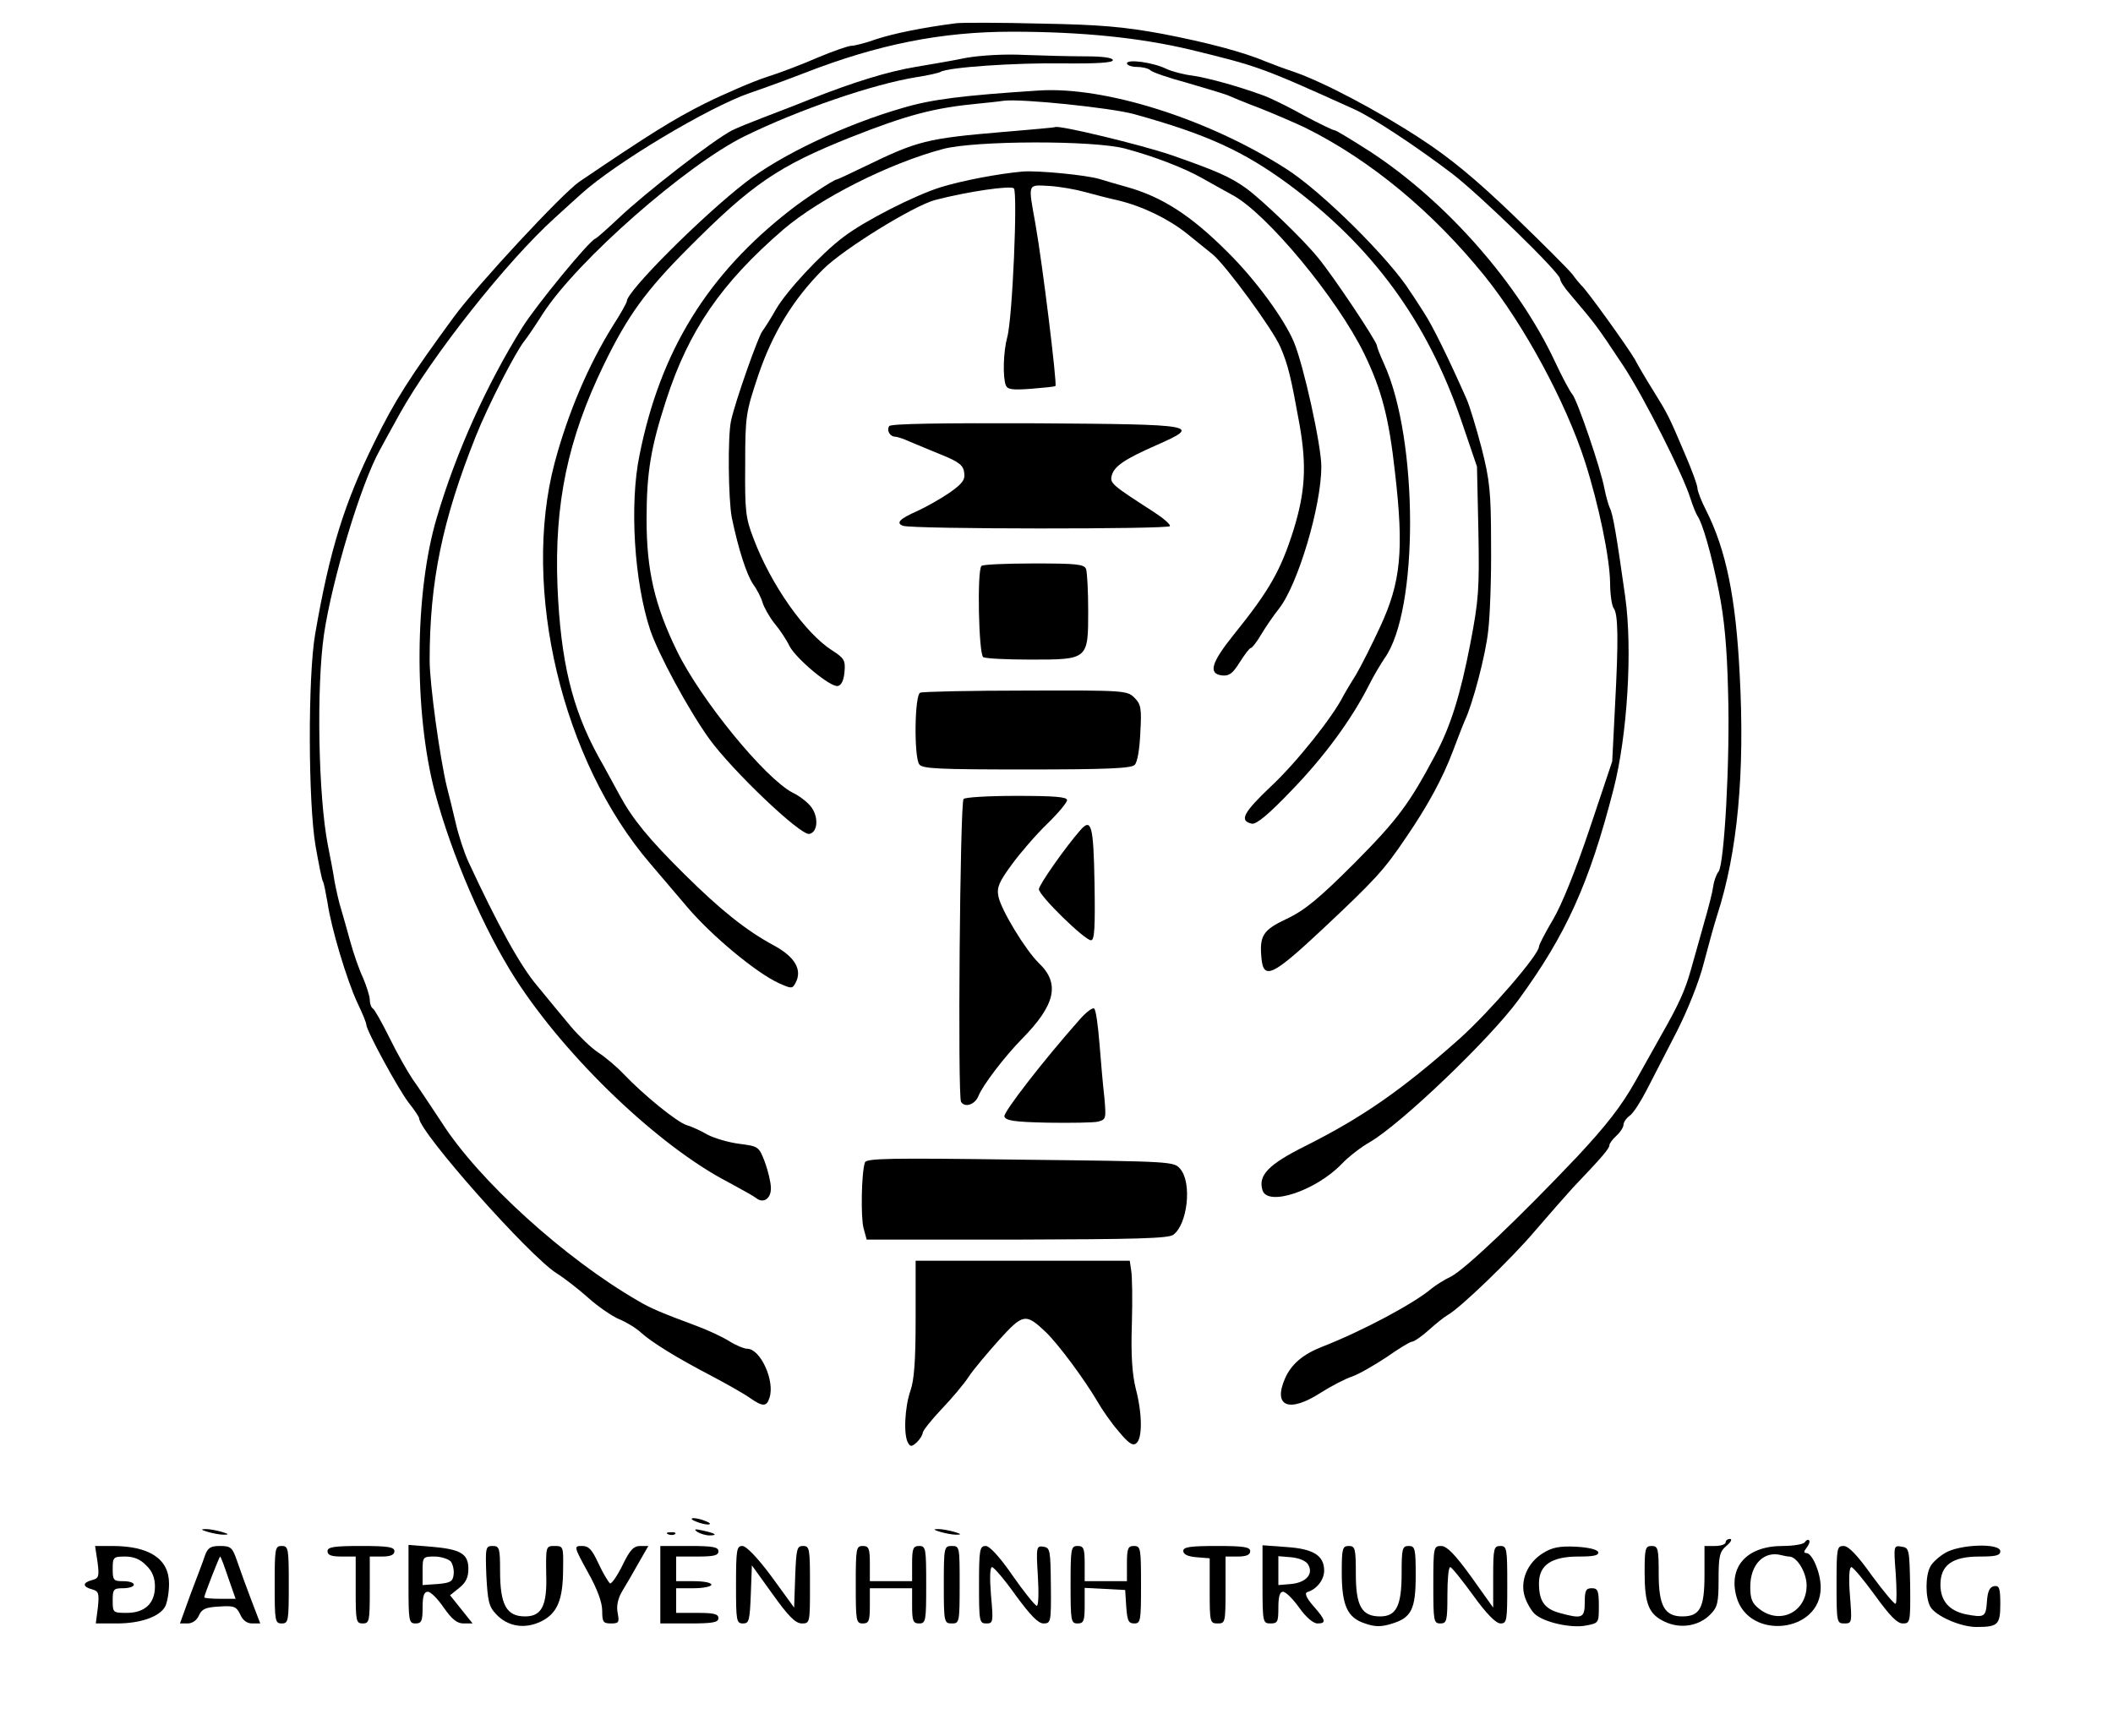
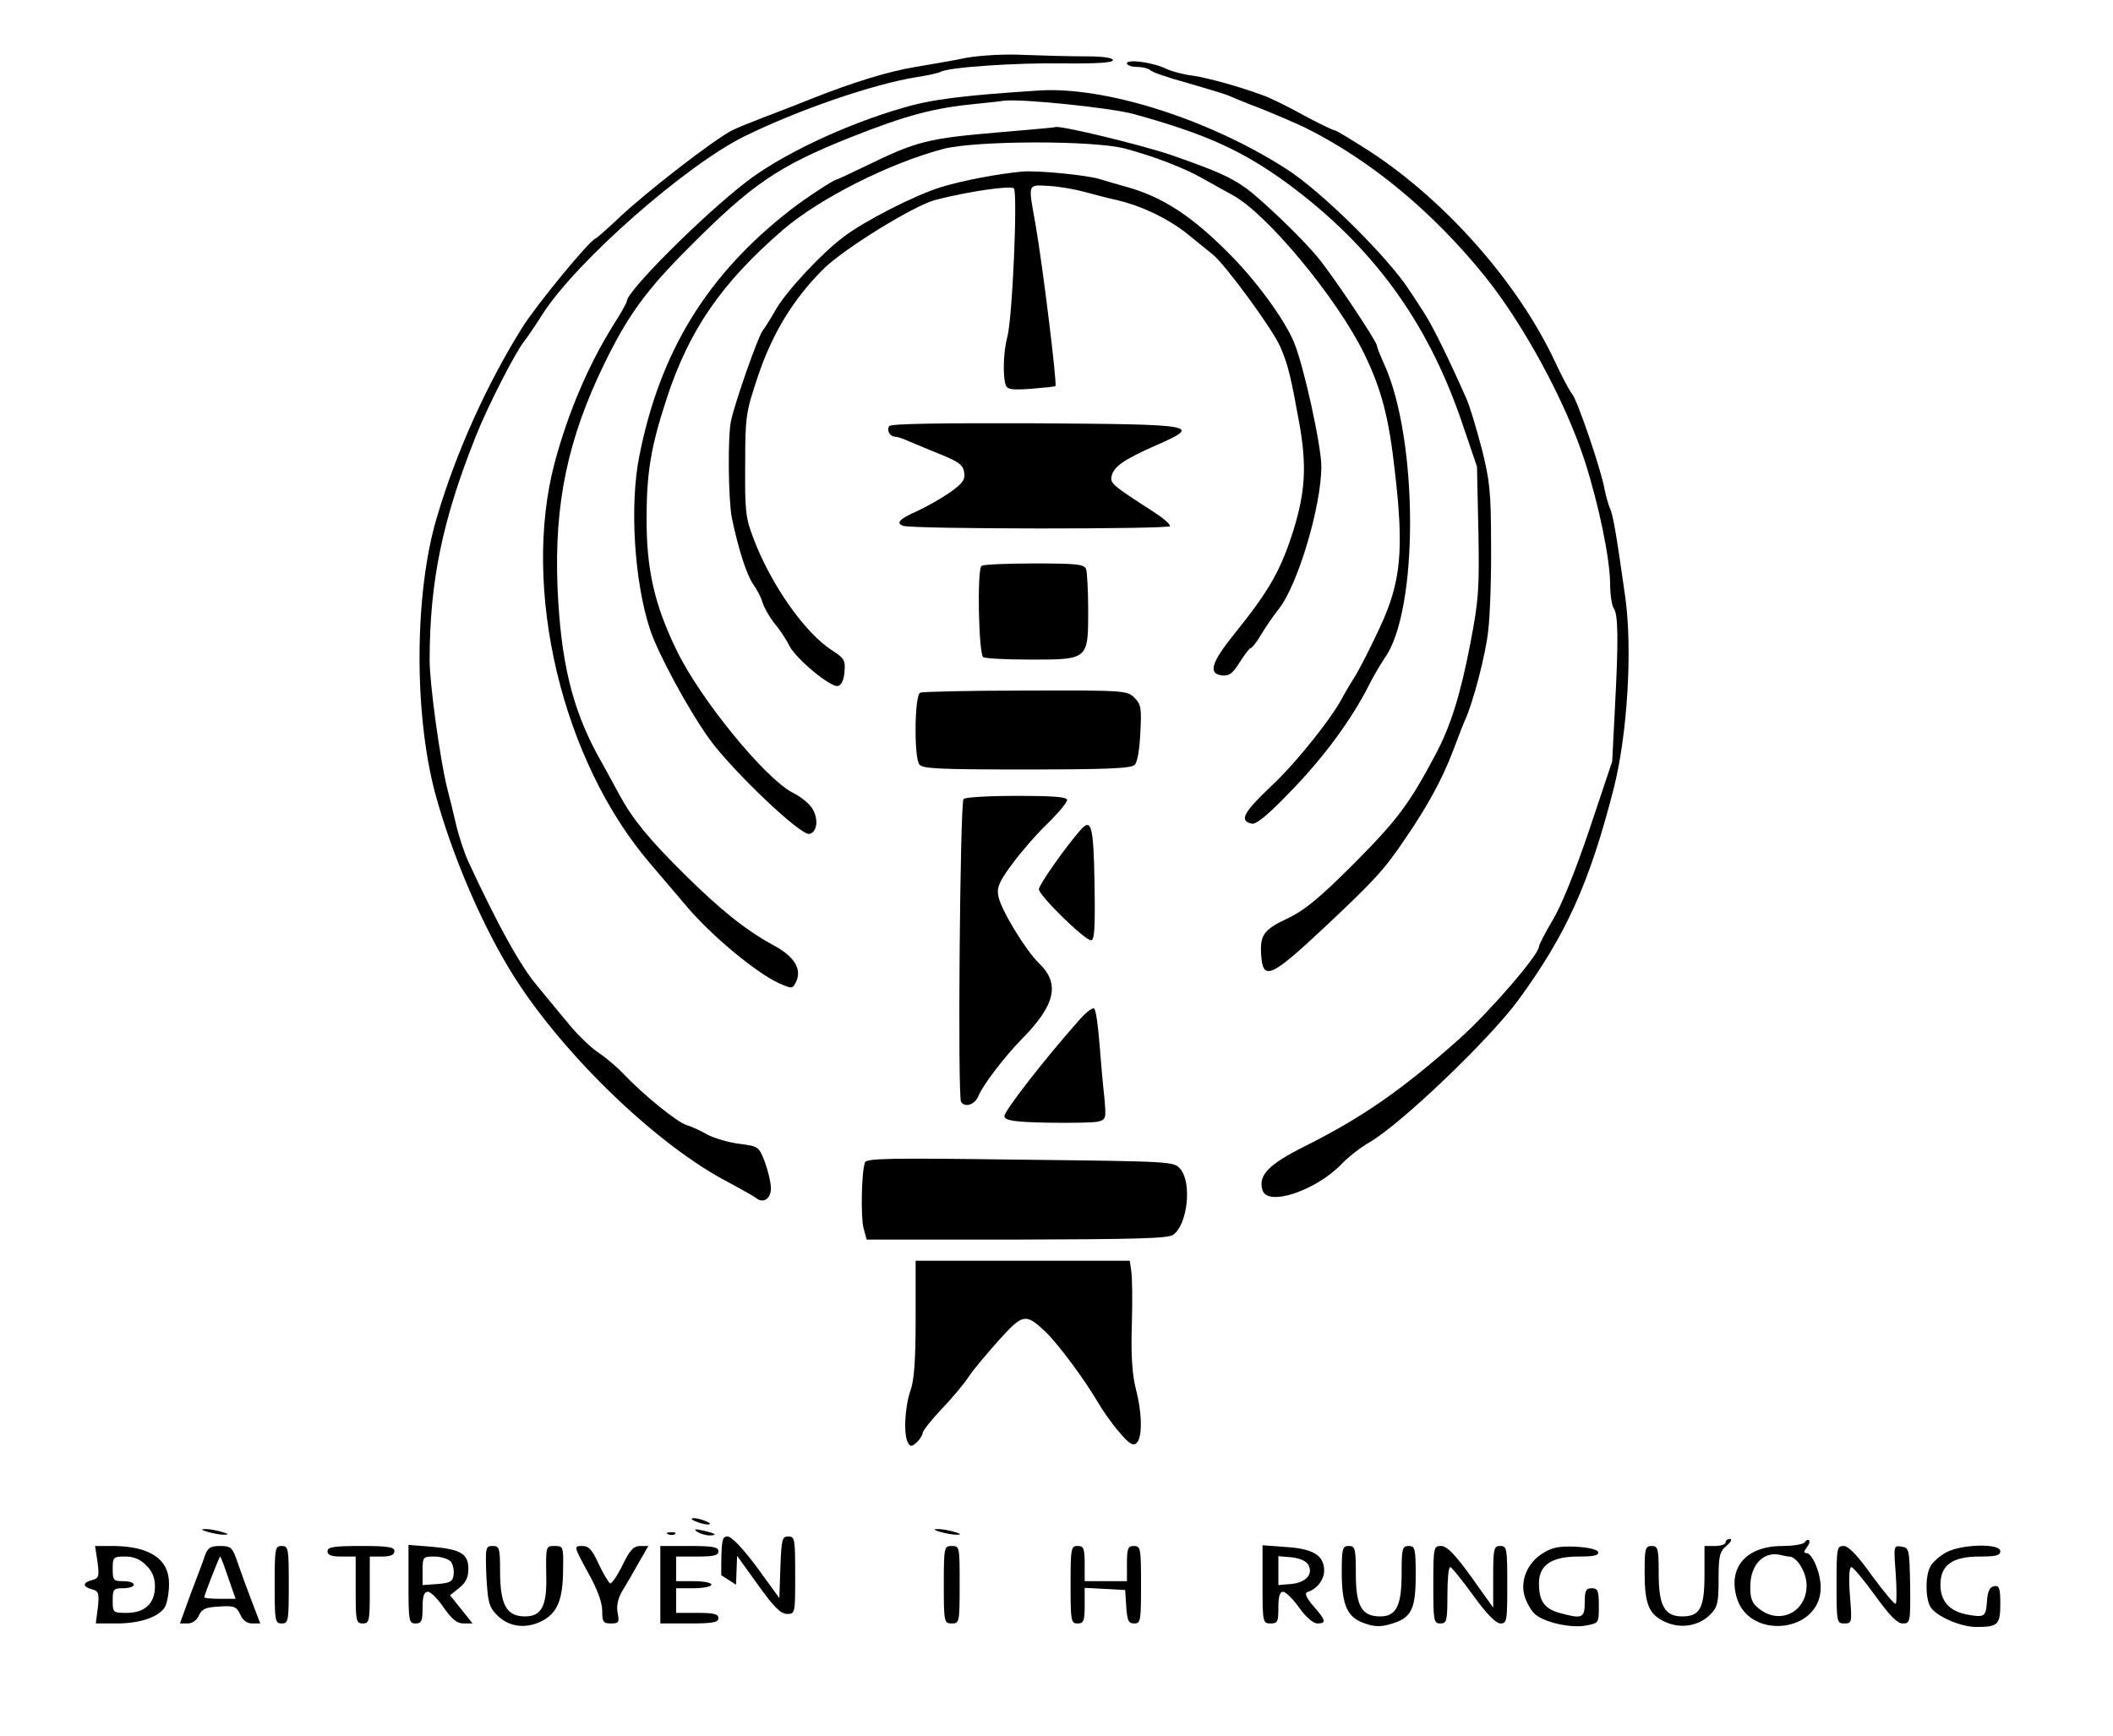
<svg xmlns="http://www.w3.org/2000/svg" version="1.0" width="600pt" height="493pt" viewBox="0 0 600 493" preserveAspectRatio="xMidYMid meet">
  <g transform="translate(0,493) scale(0.1,-0.1)" fill="#000000" stroke="none">
-     <path d="M2715 4864 c-94 -12 -177 -29 -226 -45 -30 -11 -63 -19 -71 -19 -9 0 -52 -15 -95 -33 -43 -19 -109 -44 -147 -56 -37 -12 -116 -46 -175 -75 -91 -46 -155 -86 -356 -222 -49 -34 -289 -292 -357 -385 -123 -168 -167 -236 -225 -355 -85 -172 -127 -306 -168 -544 -21 -120 -20 -479 1 -602 9 -51 18 -97 21 -101 3 -5 8 -32 13 -60 10 -71 55 -221 85 -285 14 -29 25 -56 25 -61 0 -17 92 -186 121 -223 16 -20 29 -40 29 -43 0 -39 312 -391 391 -441 21 -13 61 -44 89 -69 28 -25 67 -52 88 -61 20 -8 48 -25 62 -38 31 -28 102 -72 204 -125 43 -23 91 -50 106 -61 36 -25 47 -25 55 1 16 48 -26 139 -63 139 -9 0 -33 10 -52 22 -19 12 -62 32 -95 44 -94 35 -128 49 -163 70 -208 120 -453 342 -558 507 -30 45 -66 100 -82 122 -15 22 -45 75 -66 118 -21 42 -42 80 -47 83 -5 3 -9 14 -9 25 0 10 -9 38 -19 62 -11 23 -27 69 -36 102 -9 33 -21 75 -26 92 -6 18 -14 54 -19 80 -4 27 -13 73 -19 103 -27 138 -33 447 -11 599 23 155 105 428 159 524 9 17 35 64 56 102 92 165 304 433 440 556 28 25 61 56 75 68 97 88 361 246 479 287 36 12 107 38 156 57 208 81 388 117 588 117 199 0 364 -17 507 -51 193 -47 202 -50 465 -169 50 -22 177 -106 277 -182 79 -60 308 -283 308 -300 0 -6 12 -25 28 -43 76 -90 72 -84 153 -206 57 -87 167 -304 189 -374 7 -22 16 -44 20 -50 14 -19 40 -109 61 -215 15 -75 23 -156 26 -285 6 -194 -11 -490 -27 -510 -6 -7 -13 -26 -15 -41 -2 -16 -14 -63 -26 -104 -11 -41 -29 -102 -38 -135 -16 -57 -34 -97 -83 -183 -11 -20 -45 -80 -74 -132 -40 -71 -82 -125 -166 -215 -163 -172 -317 -319 -358 -340 -19 -9 -44 -25 -55 -34 -49 -42 -197 -121 -310 -165 -54 -21 -88 -49 -106 -90 -35 -80 11 -99 101 -41 30 19 70 40 89 46 20 7 63 32 98 55 34 24 67 44 72 44 6 0 28 15 48 33 21 19 45 38 54 43 35 19 184 163 248 239 38 44 86 99 107 122 86 90 104 112 104 121 0 5 9 17 20 27 11 10 20 24 20 31 0 7 8 19 18 26 10 7 31 40 48 73 17 33 55 107 85 165 31 61 64 143 77 195 13 50 30 111 38 136 58 179 79 403 64 684 -11 219 -39 354 -95 465 -14 27 -25 56 -25 64 0 8 -16 52 -36 98 -45 106 -48 112 -89 178 -19 30 -43 71 -53 90 -19 33 -138 199 -152 210 -3 3 -15 17 -25 31 -11 14 -87 90 -168 168 -106 102 -180 163 -263 217 -122 80 -278 162 -360 190 -27 9 -62 22 -79 29 -64 27 -165 54 -295 79 -109 20 -176 26 -345 29 -115 3 -223 3 -240 1z" />
    <path d="M2745 4766 c-38 -8 -104 -19 -145 -26 -78 -13 -173 -42 -300 -92 -41 -17 -103 -40 -136 -53 -34 -13 -73 -29 -85 -35 -54 -28 -249 -179 -325 -252 -31 -29 -59 -54 -64 -56 -18 -7 -166 -187 -207 -252 -101 -162 -188 -354 -243 -541 -63 -212 -65 -552 -5 -779 48 -179 138 -388 229 -530 145 -225 407 -475 604 -577 37 -20 73 -40 79 -45 21 -17 43 -1 42 29 0 15 -8 48 -17 73 -17 44 -18 45 -73 52 -31 4 -71 16 -90 26 -19 11 -45 23 -59 27 -27 8 -122 85 -180 146 -19 20 -51 47 -71 60 -20 13 -55 47 -78 74 -23 28 -66 79 -95 115 -48 56 -113 174 -196 353 -12 26 -28 75 -36 110 -8 34 -19 80 -25 102 -20 83 -49 293 -49 360 0 223 36 398 131 636 34 86 114 242 139 272 6 7 29 41 52 77 97 150 406 421 572 503 155 76 365 148 489 168 33 5 63 12 68 15 21 13 213 26 347 24 97 -1 142 2 142 9 0 7 -28 11 -77 11 -43 0 -121 2 -173 4 -56 3 -124 -1 -165 -8z" />
    <path d="M3200 4750 c0 -5 13 -10 28 -10 15 0 32 -4 38 -9 5 -6 52 -22 104 -36 52 -15 104 -31 115 -35 11 -5 54 -23 97 -39 42 -17 98 -41 125 -54 185 -92 361 -238 509 -421 111 -138 230 -357 285 -528 39 -122 70 -272 71 -343 0 -33 5 -65 10 -72 13 -16 14 -90 4 -277 l-8 -158 -64 -191 c-39 -116 -79 -216 -104 -258 -22 -37 -40 -72 -40 -77 0 -23 -141 -186 -226 -262 -162 -144 -275 -223 -439 -305 -104 -52 -133 -83 -120 -125 15 -47 152 -1 225 75 19 20 55 48 80 62 89 52 341 293 422 404 135 185 201 330 270 599 39 152 54 394 33 545 -25 177 -35 236 -44 253 -4 9 -11 34 -15 54 -10 56 -77 251 -91 268 -7 8 -30 51 -50 94 -103 220 -306 452 -522 594 -53 34 -99 62 -103 62 -5 0 -44 19 -87 42 -43 24 -94 49 -113 56 -73 27 -157 50 -202 57 -26 3 -60 12 -75 19 -38 19 -113 29 -113 16z" />
    <path d="M2950 4673 c-216 -14 -304 -25 -385 -49 -164 -47 -348 -134 -448 -212 -124 -96 -337 -309 -337 -337 0 -4 -17 -35 -39 -69 -70 -112 -128 -248 -166 -390 -95 -358 21 -847 272 -1139 32 -37 78 -92 103 -121 70 -83 198 -189 262 -218 36 -16 38 -16 47 1 20 37 -2 74 -61 106 -80 43 -153 102 -254 202 -101 100 -147 156 -184 224 -14 25 -41 76 -61 111 -75 137 -107 271 -116 483 -9 235 29 418 132 630 67 138 119 210 240 331 181 182 255 232 460 314 162 64 238 84 365 96 19 2 51 5 71 8 51 6 303 -20 369 -38 206 -57 311 -105 440 -200 237 -176 391 -386 488 -666 l46 -135 4 -183 c3 -165 1 -195 -23 -320 -28 -145 -56 -235 -100 -317 -74 -139 -107 -183 -229 -306 -100 -100 -141 -134 -192 -158 -68 -32 -78 -48 -72 -112 6 -63 32 -50 174 83 149 140 174 167 236 259 63 92 105 170 134 247 14 37 29 76 34 87 22 47 59 186 66 255 5 41 9 152 8 245 0 150 -4 182 -27 273 -15 57 -34 120 -43 140 -51 115 -96 207 -121 245 -15 23 -32 50 -38 58 -57 92 -253 287 -355 351 -221 141 -513 233 -700 221z" />
    <path d="M2845 4555 c-212 -18 -240 -25 -388 -97 -43 -21 -80 -38 -82 -38 -7 0 -88 -53 -129 -85 -236 -183 -371 -401 -430 -697 -29 -140 -15 -360 30 -496 23 -69 109 -228 168 -310 65 -90 259 -275 284 -270 23 4 27 44 8 73 -9 14 -34 34 -55 44 -79 41 -262 265 -329 403 -64 131 -86 231 -86 373 0 133 12 205 56 340 64 197 156 331 332 483 104 89 300 188 454 229 91 24 427 25 517 1 82 -22 165 -54 217 -83 24 -14 63 -35 88 -49 97 -52 297 -293 374 -451 49 -101 70 -181 87 -335 26 -223 17 -313 -42 -440 -24 -52 -55 -113 -68 -135 -14 -22 -30 -49 -36 -60 -29 -59 -134 -191 -206 -258 -79 -75 -91 -98 -54 -106 13 -2 48 27 112 94 93 96 171 202 220 299 14 28 34 61 44 76 98 134 97 623 -1 837 -11 24 -20 47 -20 51 0 12 -124 198 -168 251 -45 55 -157 162 -203 196 -46 33 -85 50 -214 95 -85 29 -321 86 -329 79 0 -1 -68 -7 -151 -14z" />
    <path d="M2905 4443 c-69 -6 -174 -26 -235 -45 -73 -23 -215 -95 -275 -141 -63 -47 -163 -155 -192 -206 -14 -25 -32 -53 -38 -61 -12 -15 -77 -199 -89 -254 -10 -43 -8 -224 2 -276 19 -91 42 -161 60 -188 11 -15 23 -38 27 -52 4 -14 19 -41 34 -60 16 -19 35 -48 43 -65 20 -37 116 -117 137 -113 10 2 17 16 19 40 3 33 -1 39 -35 61 -77 49 -174 187 -223 317 -23 59 -25 79 -24 210 0 140 2 149 37 254 41 121 100 217 184 301 58 58 256 180 318 197 92 24 215 42 224 33 11 -13 -4 -371 -19 -423 -11 -41 -13 -112 -4 -136 5 -12 18 -14 72 -10 37 3 68 6 69 8 5 5 -36 342 -57 461 -21 117 -23 110 40 107 30 -2 75 -10 100 -17 25 -7 68 -18 95 -24 70 -17 142 -52 195 -94 25 -20 58 -47 73 -59 37 -30 172 -214 193 -264 22 -51 30 -86 54 -219 21 -119 16 -193 -17 -300 -36 -114 -68 -171 -168 -295 -66 -82 -75 -113 -35 -118 20 -2 30 5 50 37 14 22 28 41 32 41 3 0 17 17 29 38 12 20 35 54 51 74 54 69 120 292 120 403 0 60 -50 287 -78 354 -28 66 -108 176 -189 256 -103 103 -185 156 -285 184 -25 7 -60 17 -79 23 -38 11 -170 24 -216 21z" />
    <path d="M2525 3720 c-8 -12 2 -30 17 -30 5 0 24 -6 41 -14 18 -7 59 -25 92 -38 49 -20 61 -30 63 -51 3 -20 -6 -31 -43 -57 -25 -17 -66 -40 -90 -51 -50 -22 -62 -34 -41 -42 25 -10 756 -10 758 -1 2 5 -19 23 -47 41 -118 76 -124 81 -118 103 7 26 36 46 127 86 129 57 119 59 -341 62 -269 1 -414 -1 -418 -8z" />
    <path d="M2787 3323 c-13 -12 -8 -251 5 -259 6 -4 67 -7 135 -7 163 0 163 0 163 139 0 56 -3 109 -6 118 -5 14 -28 16 -148 16 -79 0 -146 -3 -149 -7z" />
    <path d="M2613 2963 c-16 -6 -18 -180 -3 -203 8 -13 53 -15 304 -15 228 0 298 3 308 13 8 8 14 45 16 91 4 70 2 81 -17 100 -20 20 -29 21 -308 20 -159 0 -294 -3 -300 -6z" />
    <path d="M2736 2661 c-10 -16 -17 -845 -7 -860 11 -17 39 -8 49 16 12 31 75 113 123 162 96 97 110 158 49 216 -38 37 -108 152 -115 190 -5 25 2 41 38 90 24 33 69 85 100 115 31 30 57 61 57 68 0 9 -35 12 -144 12 -80 0 -147 -4 -150 -9z" />
    <path d="M3068 2573 c-43 -49 -118 -156 -118 -168 0 -18 130 -145 148 -145 10 0 12 35 10 162 -3 165 -9 186 -40 151z" />
    <path d="M3065 2034 c-102 -115 -215 -261 -213 -274 3 -12 26 -16 123 -18 66 -1 131 0 143 3 23 6 23 9 18 68 -4 34 -10 103 -14 154 -4 50 -10 95 -15 99 -4 4 -23 -10 -42 -32z" />
    <path d="M2456 1629 c-10 -29 -12 -155 -4 -186 l9 -33 427 0 c334 1 431 3 444 14 40 30 53 146 20 186 -18 22 -20 22 -455 27 -369 5 -437 4 -441 -8z" />
    <path d="M2600 1186 c0 -120 -4 -175 -15 -206 -16 -46 -20 -127 -6 -148 6 -11 11 -10 25 3 9 9 16 21 16 26 0 6 24 36 53 67 30 31 65 73 78 93 13 20 52 66 85 103 69 76 76 78 134 23 37 -36 110 -135 147 -198 12 -21 38 -59 59 -83 29 -35 41 -43 51 -34 17 14 17 83 -2 155 -10 41 -14 95 -11 183 2 69 1 137 -2 153 l-4 27 -304 0 -304 0 0 -164z" />
    <path d="M1975 610 c11 -5 27 -9 35 -9 9 0 8 4 -5 9 -11 5 -27 9 -35 9 -9 0 -8 -4 5 -9z" />
    <path d="M590 580 c14 -4 34 -8 45 -8 16 0 15 2 -5 8 -14 4 -34 8 -45 8 -16 0 -15 -2 5 -8z" />
    <path d="M1980 580 c8 -5 24 -10 34 -10 26 0 18 6 -19 14 -22 5 -26 4 -15 -4z" />
    <path d="M2670 580 c14 -4 34 -8 45 -8 16 0 15 2 -5 8 -14 4 -34 8 -45 8 -16 0 -15 -2 5 -8z" />
    <path d="M1898 573 c7 -3 16 -2 19 1 4 3 -2 6 -13 5 -11 0 -14 -3 -6 -6z" />
    <path d="M4900 550 c0 -5 -13 -10 -30 -10 l-30 0 0 -83 c0 -93 -13 -117 -63 -117 -50 0 -67 30 -67 120 0 73 -2 80 -20 80 -18 0 -20 -7 -20 -75 0 -90 12 -119 57 -140 44 -21 96 -13 129 20 21 21 24 33 24 100 0 67 3 79 23 96 12 10 16 18 10 19 -7 0 -13 -4 -13 -10z" />
    <path d="M5125 551 c-3 -6 -32 -11 -63 -11 -102 0 -155 -59 -131 -145 35 -124 239 -102 239 27 0 42 -24 98 -41 98 -8 0 -7 5 1 15 7 9 10 18 7 21 -3 3 -8 1 -12 -5z m-45 -41 c23 0 50 -46 50 -82 0 -75 -75 -113 -134 -67 -21 16 -26 29 -26 63 0 64 39 103 88 90 8 -2 18 -4 22 -4z" />
    <path d="M277 494 c5 -40 4 -46 -16 -51 -27 -7 -27 -19 0 -26 19 -5 21 -11 17 -51 l-6 -46 60 0 c67 0 121 19 137 48 6 12 11 40 11 65 0 70 -55 107 -162 107 l-48 0 7 -46z m138 -9 c17 -16 25 -35 25 -60 0 -48 -29 -75 -80 -75 -39 0 -40 1 -40 35 0 32 2 35 30 35 17 0 30 5 30 10 0 6 -13 10 -30 10 -28 0 -30 3 -30 35 0 33 2 35 35 35 25 0 44 -8 60 -25z" />
    <path d="M582 513 c-5 -16 -24 -65 -41 -110 l-30 -83 22 0 c13 0 26 9 32 23 8 18 19 23 57 25 43 3 49 0 60 -22 7 -17 19 -26 34 -26 l23 0 -26 68 c-14 37 -32 86 -40 110 -13 38 -18 42 -48 42 -27 0 -35 -5 -43 -27z m66 -63 l21 -60 -45 0 c-24 0 -44 2 -44 4 0 7 43 116 45 116 2 0 12 -27 23 -60z" />
    <path d="M780 430 c0 -103 1 -110 20 -110 19 0 20 7 20 110 0 103 -1 110 -20 110 -19 0 -20 -7 -20 -110z" />
    <path d="M930 525 c0 -11 11 -15 40 -15 l40 0 0 -95 c0 -88 1 -95 20 -95 19 0 20 7 20 95 l0 95 35 0 c24 0 35 5 35 15 0 12 -17 15 -95 15 -78 0 -95 -3 -95 -15z" />
    <path d="M1160 431 c0 -104 1 -111 20 -111 17 0 20 7 20 45 0 33 4 45 15 45 8 0 28 -20 45 -45 23 -33 38 -45 56 -45 l26 0 -32 40 -32 40 26 21 c19 15 26 30 26 54 0 43 -22 56 -107 63 l-63 5 0 -112z m120 65 c6 -8 10 -25 8 -38 -2 -19 -10 -23 -45 -26 l-43 -3 0 40 c0 40 1 41 34 41 18 0 39 -7 46 -14z" />
    <path d="M1381 456 c4 -73 7 -88 28 -110 33 -35 81 -43 128 -20 46 23 62 61 62 152 1 60 0 62 -24 62 -25 0 -25 -1 -24 -80 3 -90 -13 -120 -60 -120 -53 0 -71 33 -71 129 0 65 -2 71 -21 71 -20 0 -21 -4 -18 -84z" />
    <path d="M1669 466 c27 -48 41 -86 41 -110 0 -32 3 -36 25 -36 22 0 24 3 19 29 -4 20 0 41 13 63 11 18 32 54 47 81 l27 47 -23 0 c-19 0 -30 -12 -51 -56 -15 -30 -31 -53 -35 -50 -4 3 -19 27 -32 55 -19 41 -28 51 -47 51 -24 0 -24 -1 16 -74z" />
    <path d="M1875 430 l0 -110 83 0 c66 0 82 3 82 15 0 12 -13 15 -60 15 l-60 0 0 35 0 35 50 0 c28 0 50 5 50 10 0 6 -22 10 -50 10 l-50 0 0 35 0 35 60 0 c47 0 60 3 60 15 0 12 -16 15 -82 15 l-83 0 0 -110z" />
-     <path d="M2090 430 c0 -103 1 -110 20 -110 17 0 19 8 22 83 l3 82 59 -82 c45 -63 65 -83 83 -83 23 0 23 2 23 110 0 103 -1 110 -20 110 -17 0 -19 -8 -22 -87 l-3 -88 -64 88 c-40 54 -72 87 -83 87 -16 0 -18 -10 -18 -110z" />
-     <path d="M2430 430 c0 -103 1 -110 20 -110 17 0 20 7 20 50 l0 50 60 0 60 0 0 -50 c0 -43 3 -50 20 -50 19 0 20 7 20 110 0 103 -1 110 -20 110 -17 0 -20 -7 -20 -50 l0 -50 -60 0 -60 0 0 50 c0 43 -3 50 -20 50 -19 0 -20 -7 -20 -110z" />
+     <path d="M2090 430 l3 82 59 -82 c45 -63 65 -83 83 -83 23 0 23 2 23 110 0 103 -1 110 -20 110 -17 0 -19 -8 -22 -87 l-3 -88 -64 88 c-40 54 -72 87 -83 87 -16 0 -18 -10 -18 -110z" />
    <path d="M2680 430 c0 -107 1 -110 23 -110 21 0 22 3 22 110 0 107 0 110 -22 110 -22 0 -23 -3 -23 -110z" />
-     <path d="M2780 430 c0 -105 1 -110 21 -110 19 0 20 4 13 80 -4 50 -3 80 3 80 5 0 36 -36 67 -80 42 -57 64 -80 79 -80 21 0 22 4 21 107 -1 101 -2 108 -21 111 -20 3 -21 -1 -16 -82 3 -48 2 -86 -3 -86 -5 1 -36 39 -68 85 -38 55 -66 85 -77 85 -17 0 -19 -10 -19 -110z" />
    <path d="M3040 430 c0 -103 1 -110 20 -110 17 0 20 7 20 50 l0 51 58 -3 57 -3 3 -47 c3 -40 6 -48 23 -48 18 0 19 8 19 110 0 103 -1 110 -20 110 -17 0 -20 -7 -20 -50 l0 -50 -60 0 -60 0 0 50 c0 43 -3 50 -20 50 -19 0 -20 -7 -20 -110z" />
-     <path d="M3360 526 c0 -10 13 -16 38 -18 l37 -3 0 -93 c0 -89 1 -92 23 -92 21 0 22 3 22 95 l0 95 35 0 c24 0 35 5 35 15 0 12 -17 15 -95 15 -76 0 -95 -3 -95 -14z" />
    <path d="M3585 431 c0 -108 1 -111 23 -111 20 0 22 5 22 45 0 31 4 45 13 45 8 0 28 -20 46 -45 19 -27 40 -45 52 -45 26 0 24 9 -12 50 -20 23 -25 36 -17 39 27 8 48 35 48 61 0 43 -31 62 -107 67 l-68 5 0 -111z m129 57 c17 -27 -5 -52 -48 -56 l-36 -3 0 41 0 41 36 -3 c22 -2 42 -10 48 -20z" />
    <path d="M3810 465 c0 -94 16 -129 66 -145 28 -10 46 -10 75 -1 57 17 69 41 69 138 0 76 -2 83 -20 83 -18 0 -20 -7 -20 -78 0 -92 -15 -122 -61 -122 -52 0 -69 29 -69 120 0 73 -2 80 -20 80 -18 0 -20 -7 -20 -75z" />
    <path d="M4070 430 c0 -103 1 -110 20 -110 18 0 20 7 20 80 0 44 3 80 8 80 4 0 33 -36 65 -80 38 -53 65 -80 78 -80 18 0 19 8 19 110 0 103 -1 110 -20 110 -18 0 -20 -7 -20 -87 l0 -88 -62 87 c-47 65 -69 87 -85 88 -22 0 -23 -2 -23 -110z" />
    <path d="M4382 520 c-45 -27 -67 -80 -52 -125 6 -18 19 -40 28 -48 26 -24 103 -41 145 -33 37 7 37 7 37 56 0 43 -3 50 -20 50 -17 0 -20 -7 -20 -40 0 -45 -7 -48 -72 -30 -43 12 -58 34 -58 84 0 52 36 76 112 76 43 0 59 3 56 13 -3 7 -27 13 -64 15 -45 2 -67 -2 -92 -18z" />
    <path d="M5215 430 c0 -107 1 -110 22 -110 22 0 22 2 16 80 -4 49 -2 80 4 80 5 0 35 -36 67 -80 42 -58 63 -80 79 -80 21 0 22 3 21 107 -2 104 -3 108 -24 111 -23 4 -23 3 -17 -76 3 -45 3 -83 0 -86 -3 -3 -33 33 -67 79 -42 59 -67 85 -81 85 -19 0 -20 -6 -20 -110z" />
    <path d="M5523 520 c-17 -10 -37 -28 -42 -39 -14 -26 -14 -87 0 -113 14 -26 85 -58 131 -58 61 0 68 6 68 65 0 45 -3 53 -17 51 -13 -2 -19 -14 -21 -44 -3 -44 -7 -46 -60 -36 -47 10 -72 38 -72 84 0 56 34 80 111 80 46 0 59 3 59 15 0 24 -116 20 -157 -5z" />
  </g>
</svg>